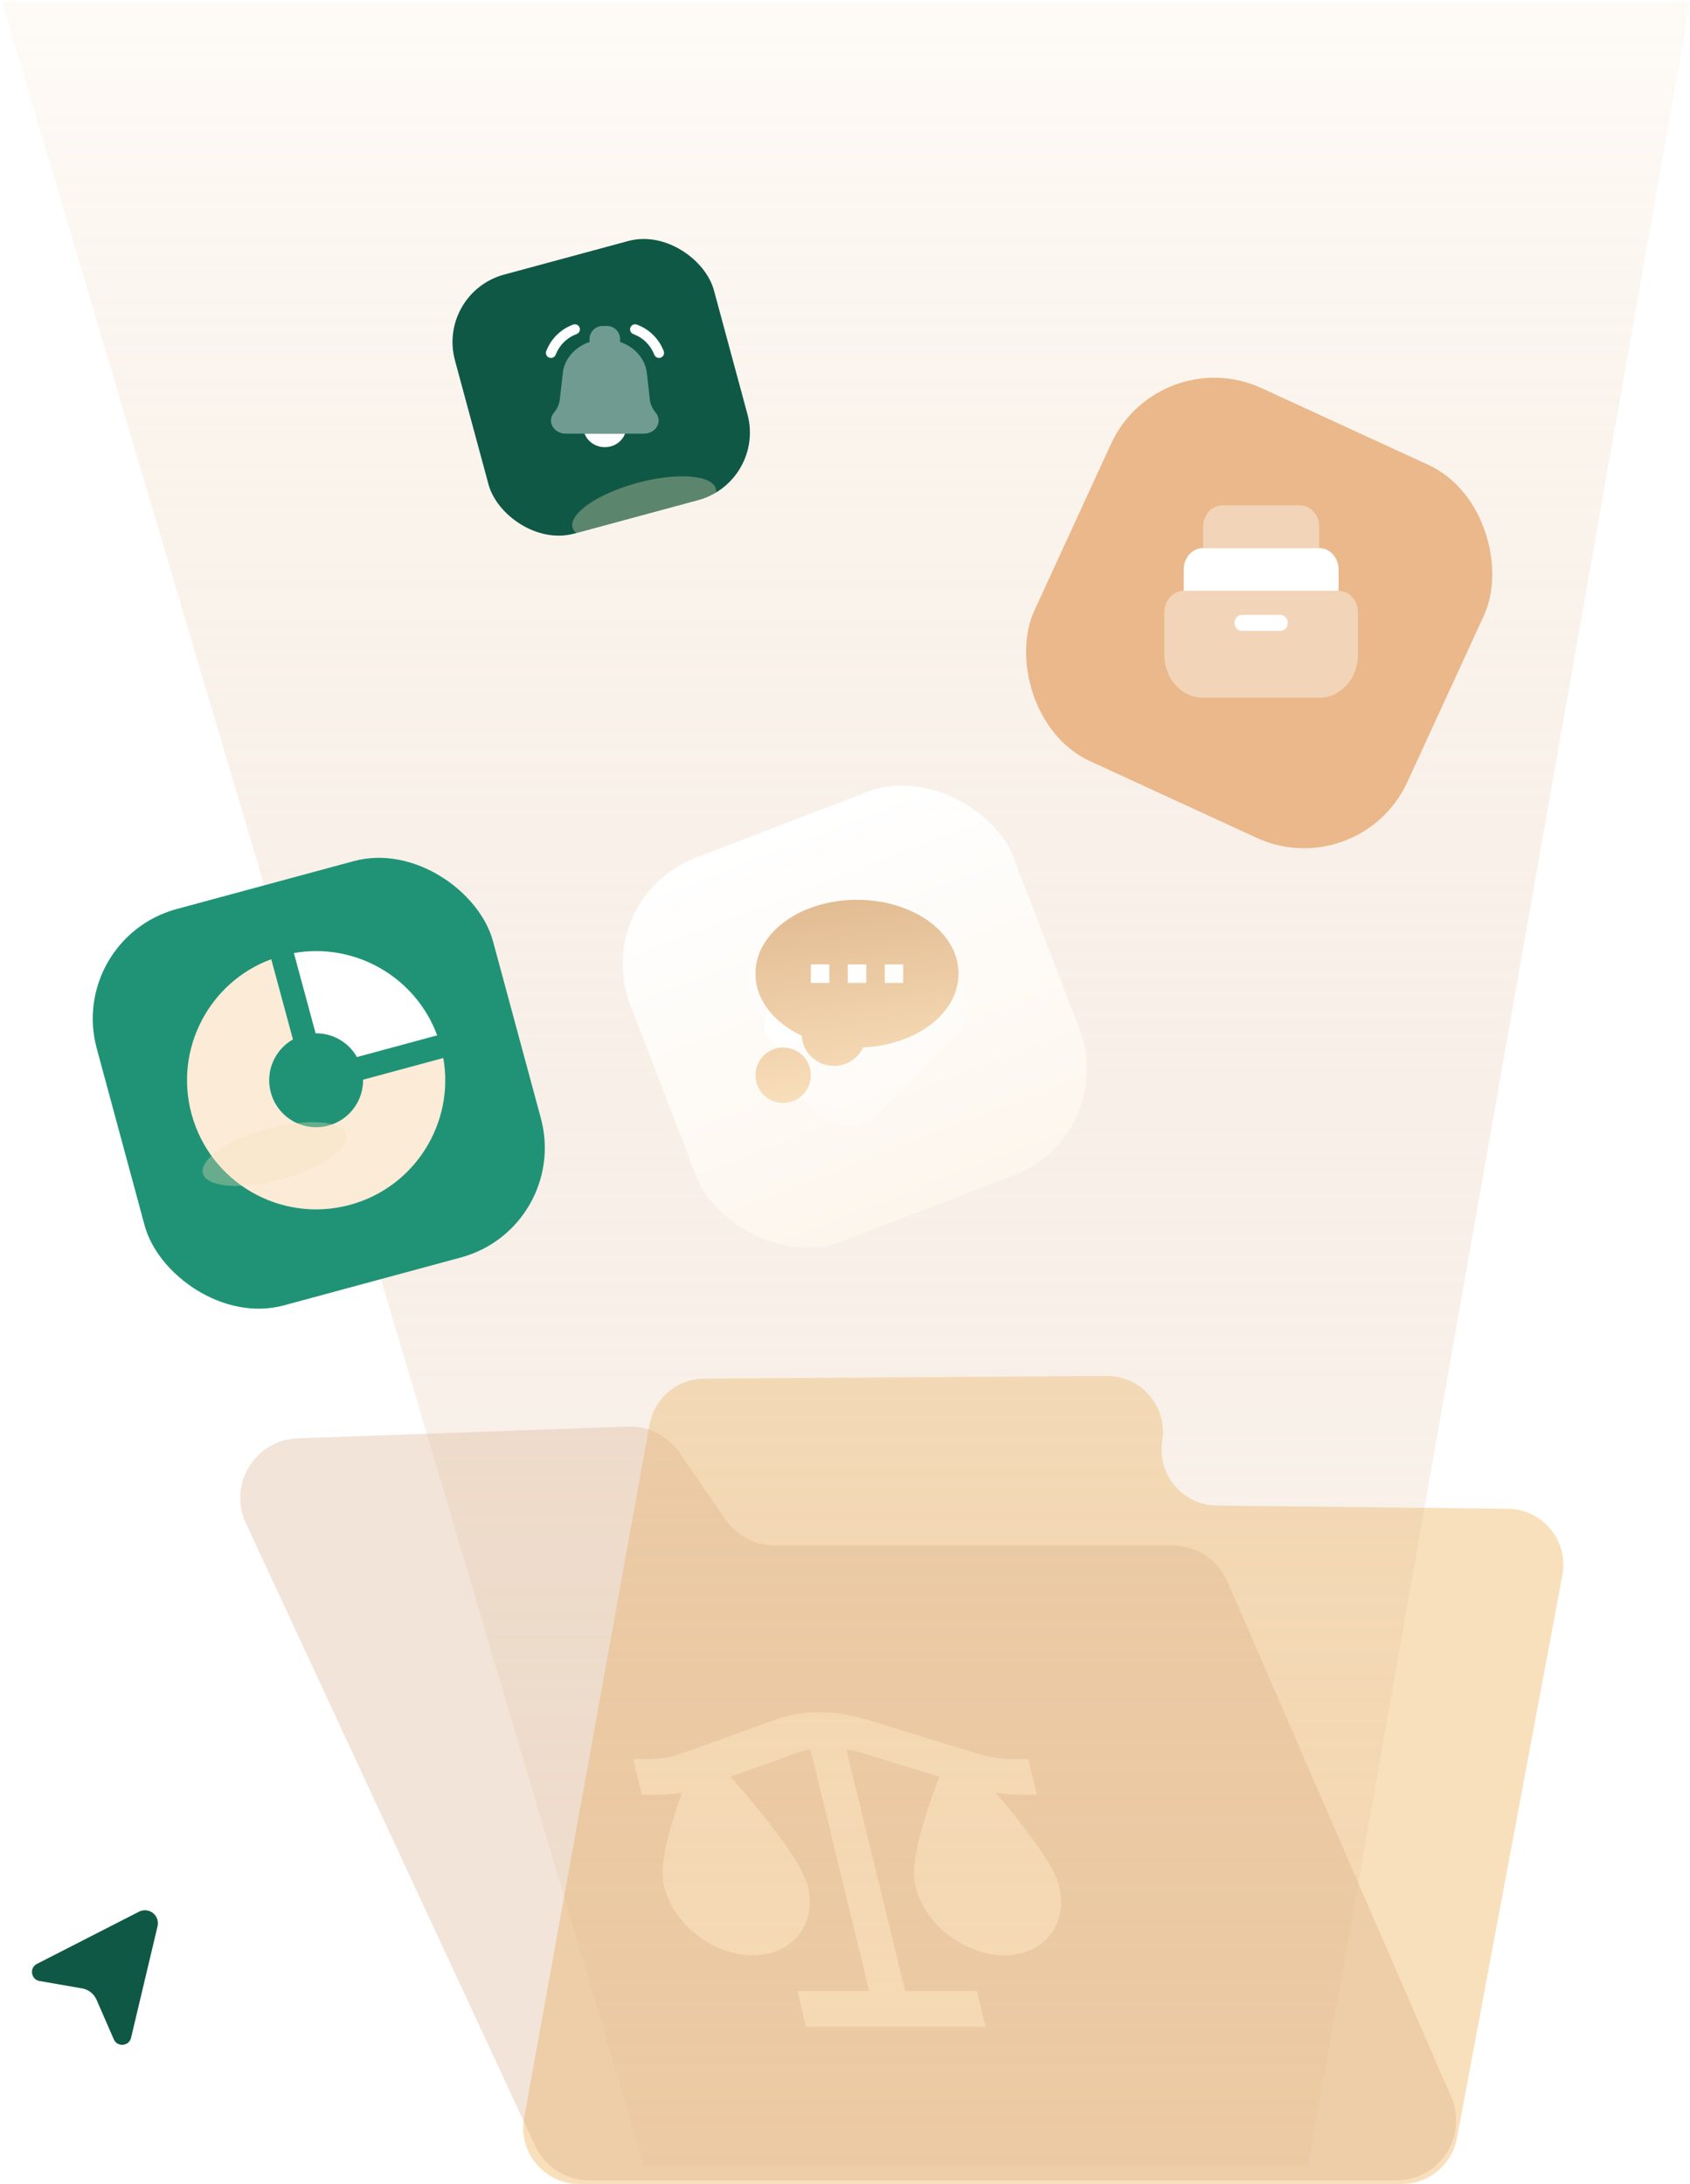
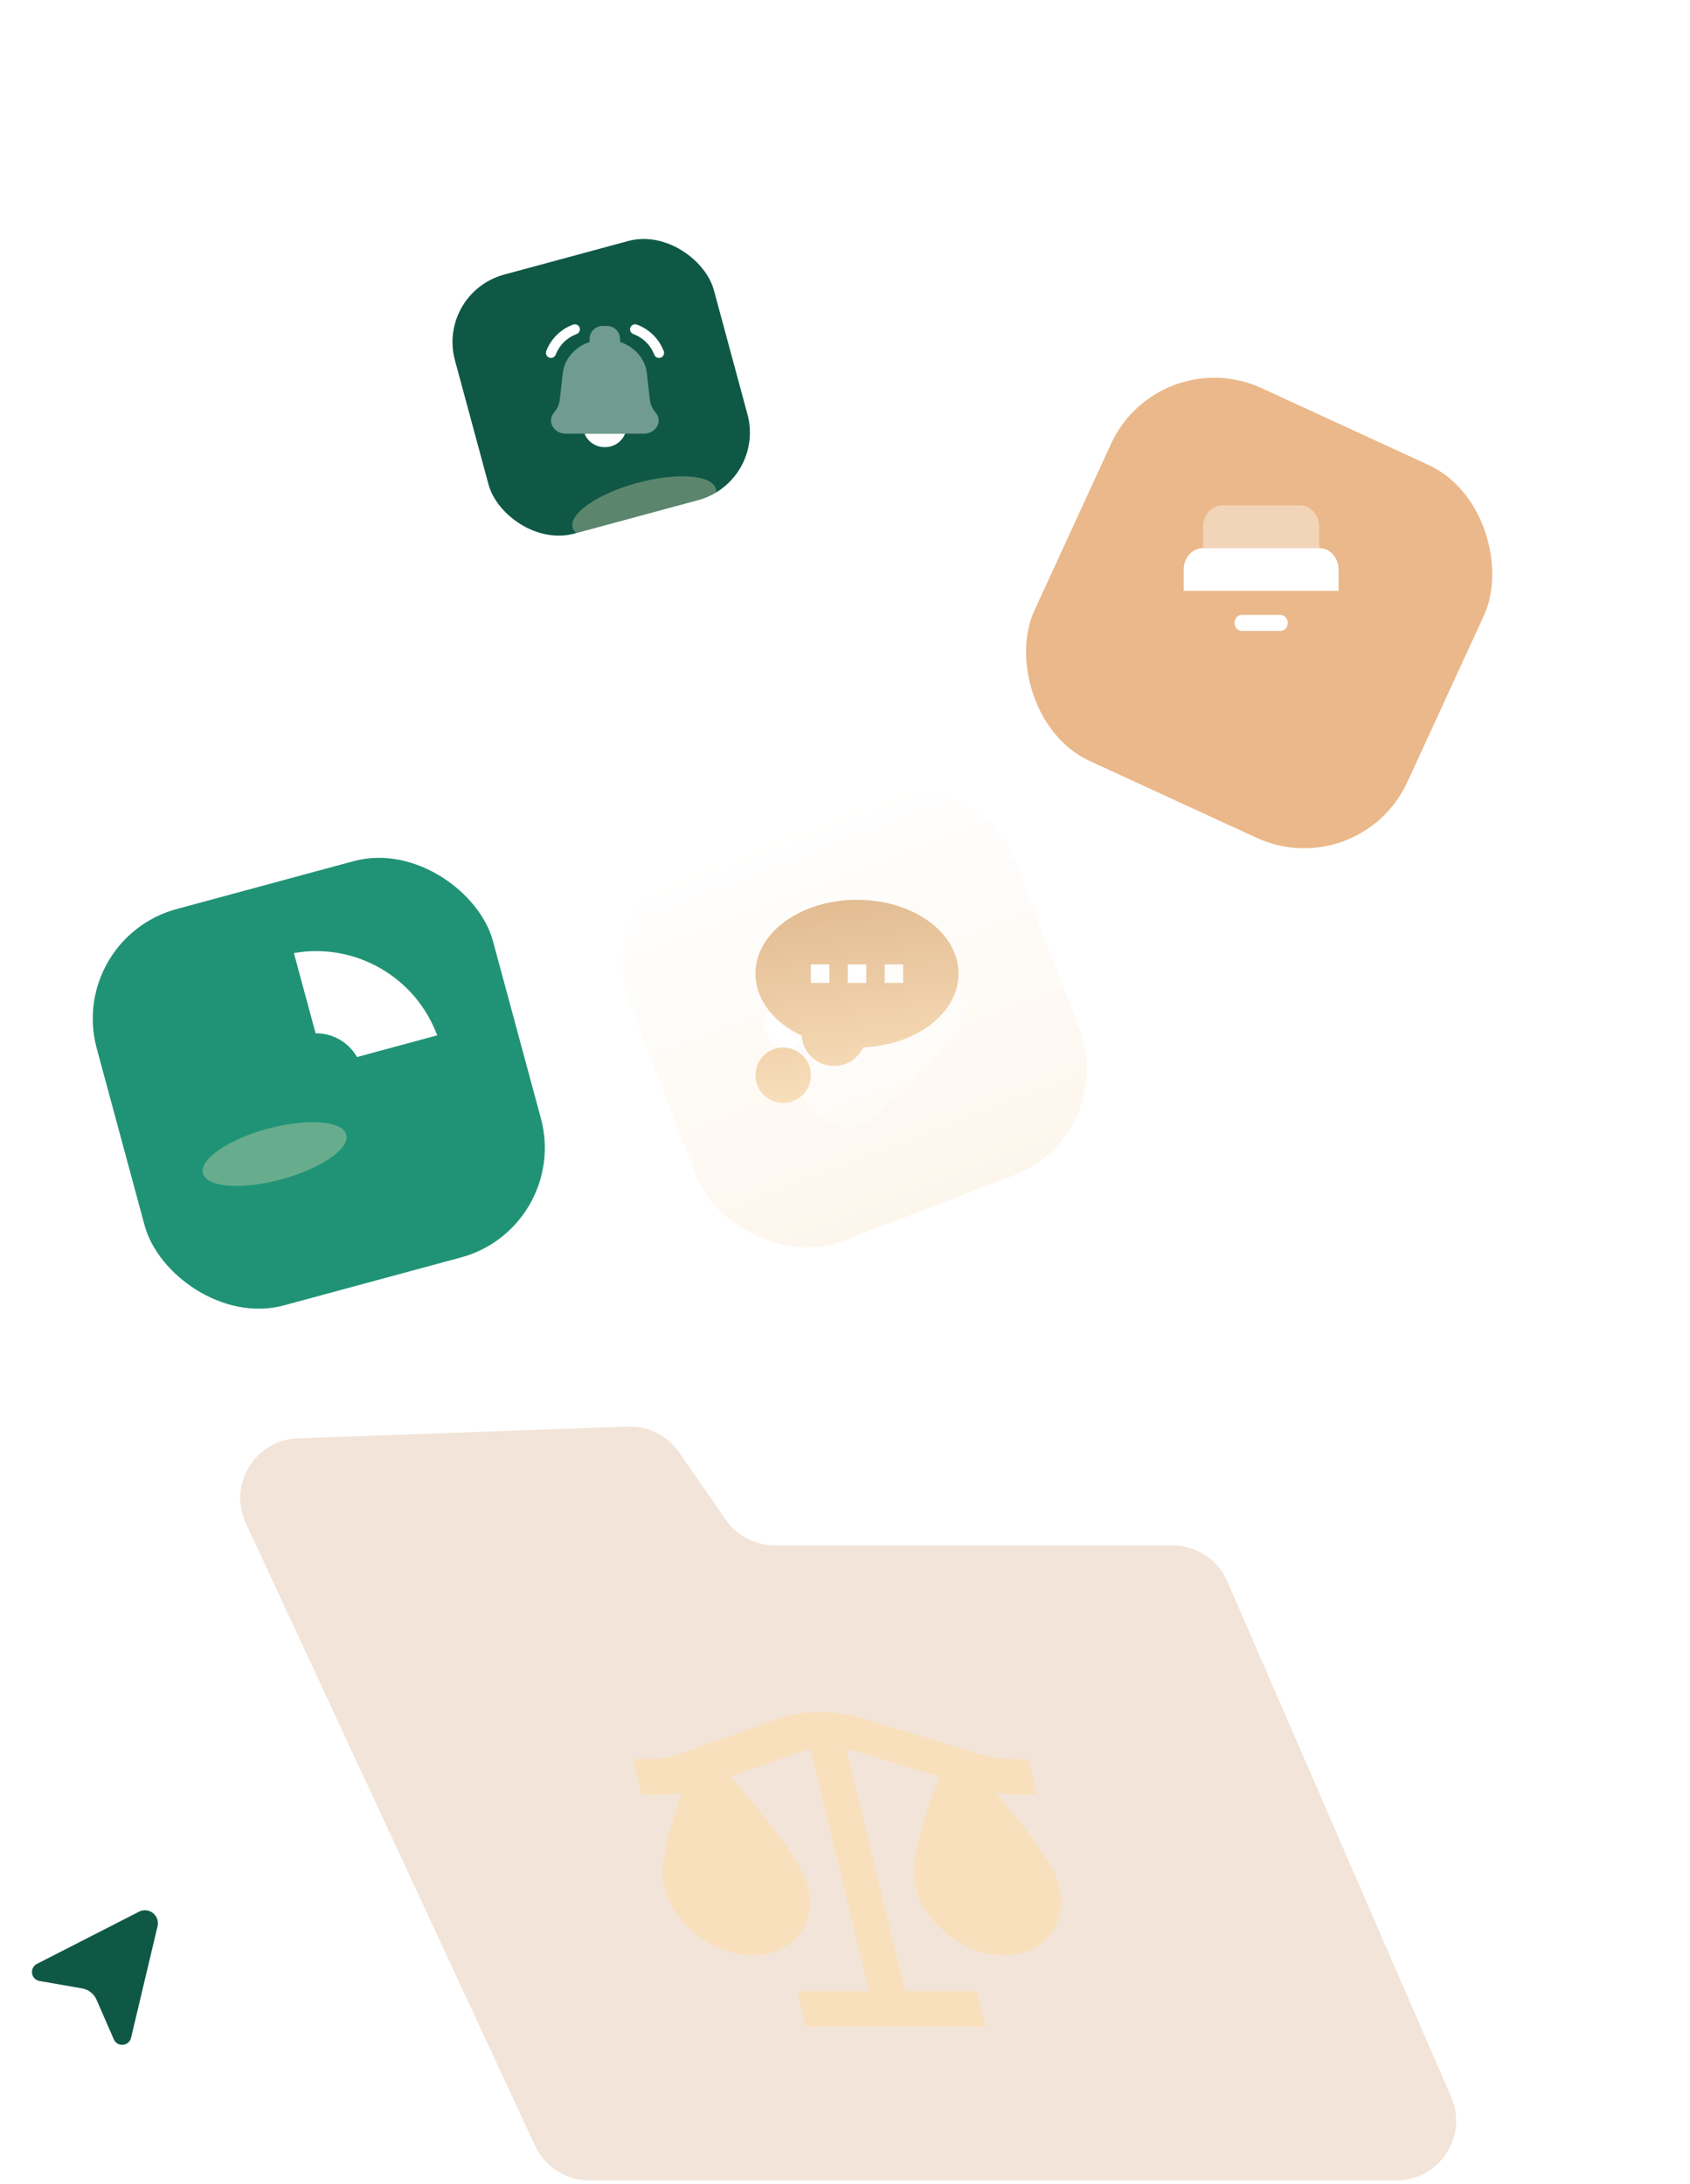
<svg xmlns="http://www.w3.org/2000/svg" width="387" height="500" viewBox="0 0 387 500" fill="none">
-   <path fill-rule="evenodd" clip-rule="evenodd" d="M357.776 360.588L333.63 489.541C332.496 495.604 327.19 500 321.008 500H132.652C124.649 500 118.592 492.769 120.013 484.905L148.74 326.154C149.839 320.082 155.109 315.66 161.291 315.616L253.379 315C261.32 314.947 267.403 322.026 266.143 329.846C264.902 337.576 270.833 344.611 278.685 344.691L345.297 345.413C353.274 345.502 359.25 352.751 357.776 360.588Z" fill="#F9E0BC" />
  <g filter="url(#filter0_b_1517_1806)">
    <path fill-rule="evenodd" clip-rule="evenodd" d="M332.307 480.064L281.051 362.042C278.88 357.049 273.949 353.812 268.491 353.812H177.458C172.965 353.812 168.757 351.61 166.202 347.928L155.483 332.476C152.83 328.651 148.399 326.431 143.746 326.6L68.21 329.293C58.429 329.641 52.167 339.832 56.285 348.694L122.539 491.262C124.781 496.086 129.623 499.171 134.956 499.171H319.757C329.609 499.171 336.229 489.096 332.316 480.082L332.307 480.064Z" fill="#D1A073" fill-opacity="0.28" />
  </g>
  <g clip-path="url(#clip0_1517_1806)">
    <path fill-rule="evenodd" clip-rule="evenodd" d="M225.696 464H184.578L182.588 455.827H223.706L225.696 464Z" fill="#F9E0BC" />
    <path fill-rule="evenodd" clip-rule="evenodd" d="M192.848 396.58L208.256 459.913H200.034L184.625 396.58H192.848Z" fill="#F9E0BC" />
    <path fill-rule="evenodd" clip-rule="evenodd" d="M197.717 401.428C192.244 399.751 186.77 399.751 182.114 401.428L160.533 409.203C157.446 410.315 154.076 410.88 150.539 410.88H146.99L145 402.707H148.554C151.208 402.707 153.738 402.285 156.048 401.452L177.629 393.677C183.837 391.441 191.136 391.441 198.434 393.677L223.8 401.452C226.52 402.285 229.256 402.713 231.91 402.713H235.465L237.455 410.886H233.901C230.364 410.886 226.715 410.321 223.09 409.209L197.723 401.434L197.717 401.428Z" fill="#F9E0BC" />
    <path fill-rule="evenodd" clip-rule="evenodd" d="M220.003 406.799L222.888 404.551C221.846 403.403 220.388 402.713 219.008 402.713C217.628 402.713 216.502 403.403 216.022 404.551L220.003 406.799ZM220.003 406.799C221.927 405.3 222.888 404.551 222.888 404.551L222.9 404.563L222.941 404.604L223.09 404.771C223.22 404.914 223.409 405.128 223.646 405.396C224.126 405.931 224.802 406.698 225.625 407.644C227.26 409.524 229.464 412.105 231.727 414.907C233.978 417.697 236.341 420.766 238.267 423.598C240.062 426.245 241.922 429.314 242.544 431.866C244.706 440.765 238.841 447.653 229.938 447.653C221.034 447.653 211.816 440.759 209.648 431.866C209.026 429.32 209.393 426.245 209.903 423.598C210.448 420.76 211.319 417.691 212.213 414.907C213.114 412.105 214.061 409.524 214.778 407.644C215.14 406.704 215.442 405.931 215.661 405.396C215.768 405.128 215.856 404.92 215.916 404.771L215.987 404.604L216.005 404.563V404.551H216.01C216.01 404.551 216.01 404.551 219.991 406.799H220.003Z" fill="#F9E0BC" />
    <path fill-rule="evenodd" clip-rule="evenodd" d="M162.44 406.794L165.325 404.545C164.283 403.397 162.825 402.707 161.445 402.707C160.065 402.707 158.939 403.397 158.459 404.545L162.44 406.794ZM162.44 406.794C164.363 405.295 165.325 404.545 165.325 404.545L165.337 404.557L165.378 404.599L165.527 404.765C165.657 404.908 165.846 405.122 166.083 405.39C166.557 405.925 167.239 406.692 168.056 407.638C169.691 409.518 171.895 412.1 174.158 414.901C176.409 417.691 178.772 420.761 180.698 423.592C182.493 426.239 184.353 429.308 184.975 431.86C187.137 440.759 181.272 447.648 172.369 447.648C163.465 447.648 154.247 440.753 152.079 431.86C151.457 429.314 151.824 426.239 152.334 423.592C152.879 420.755 153.75 417.685 154.644 414.901C155.545 412.1 156.493 409.518 157.209 407.638C157.571 406.698 157.873 405.925 158.092 405.39C158.199 405.122 158.287 404.914 158.347 404.765L158.418 404.599L158.436 404.557V404.545H158.441C158.441 404.545 158.441 404.545 162.422 406.794H162.44Z" fill="#F9E0BC" />
  </g>
  <g filter="url(#filter1_b_1517_1806)">
-     <path d="M0.5 0.5H387L309.41 440.339L299.5 496H147.5L0.5 0.5Z" fill="url(#paint0_linear_1517_1806)" fill-opacity="0.5" />
-   </g>
+     </g>
  <g clip-path="url(#clip1_1517_1806)">
    <rect x="15.357" y="214.905" width="94" height="94" rx="26" transform="rotate(-15.138 15.357 214.905)" fill="#209376" />
-     <path fill-rule="evenodd" clip-rule="evenodd" d="M62.112 219.597C47.923 224.842 39.833 240.148 43.86 255.032C48.123 270.792 64.355 280.111 80.114 275.848C94.999 271.821 104.138 257.117 101.514 242.219L83.146 247.188C83.204 251.975 80.037 256.381 75.202 257.689C69.471 259.239 63.569 255.851 62.018 250.12C60.71 245.285 62.918 240.328 67.082 237.965L62.112 219.597Z" fill="#FBEBD7" />
    <path fill-rule="evenodd" clip-rule="evenodd" d="M72.27 236.562C76.17 236.514 79.817 238.608 81.742 242L100.111 237.031C95.174 223.675 81.323 215.723 67.301 218.193L72.27 236.562Z" fill="white" />
    <g filter="url(#filter2_f_1517_1806)">
      <ellipse cx="62.881" cy="264.205" rx="17" ry="6" transform="rotate(-15.138 62.881 264.205)" fill="#F9E0BC" fill-opacity="0.33" />
    </g>
  </g>
  <g filter="url(#filter3_i_1517_1806)">
    <rect x="265.286" y="74" width="94" height="94" rx="26" transform="rotate(24.704 265.286 74)" fill="#EAB88A" />
-     <path opacity="0.4" d="M266.628 136.164C266.628 133.46 268.613 131.269 271.061 131.269L306.523 131.269C308.971 131.269 310.956 133.46 310.956 136.164L310.956 145.956C310.956 151.364 306.987 155.748 302.09 155.748L275.494 155.748C270.598 155.748 266.628 151.364 266.628 145.956L266.628 136.164Z" fill="white" />
    <path d="M271.061 126.372C271.061 123.669 273.046 121.477 275.494 121.477L302.09 121.477C304.538 121.477 306.523 123.669 306.523 126.372L306.523 131.268L271.061 131.268L271.061 126.372Z" fill="white" />
    <path opacity="0.4" d="M275.494 116.581C275.494 113.877 277.478 111.685 279.927 111.685L297.657 111.685C300.106 111.685 302.09 113.877 302.09 116.581L302.09 121.477L275.494 121.477L275.494 116.581Z" fill="white" />
    <path fill-rule="evenodd" clip-rule="evenodd" d="M282.697 138.612C282.697 137.598 283.441 136.776 284.359 136.776L293.225 136.776C294.143 136.776 294.887 137.598 294.887 138.612C294.887 139.626 294.143 140.448 293.225 140.448L284.359 140.448C283.441 140.448 282.697 139.626 282.697 138.612Z" fill="white" />
  </g>
  <g filter="url(#filter4_i_1517_1806)">
    <g clip-path="url(#clip2_1517_1806)">
      <rect x="135" y="201.733" width="94" height="94" rx="26" transform="rotate(-21.03 135 201.733)" fill="url(#paint1_linear_1517_1806)" />
      <g clip-path="url(#clip3_1517_1806)">
        <path opacity="0.4" d="M180.453 244.161C178.517 242.274 178.333 239.323 180.042 237.57L204.793 212.175C206.502 210.422 209.457 210.531 211.393 212.418L218.405 219.252C222.278 223.027 222.647 228.929 219.229 232.436L200.665 251.482C197.248 254.988 191.338 254.77 187.465 250.996L180.453 244.161Z" fill="white" />
        <path d="M176.536 234.153C174.599 232.265 174.415 229.314 176.124 227.561L194.688 208.515C196.396 206.762 199.351 206.871 201.288 208.758L204.794 212.175L180.042 237.57L176.536 234.153Z" fill="white" />
        <path opacity="0.4" d="M172.618 224.144C170.681 222.257 170.497 219.305 172.206 217.552L184.582 204.855C186.29 203.102 189.245 203.21 191.182 205.098L194.688 208.515L176.124 227.561L172.618 224.144Z" fill="white" />
        <path fill-rule="evenodd" clip-rule="evenodd" d="M193.422 234.363C192.696 233.655 192.627 232.549 193.268 231.891L199.456 225.542C200.097 224.885 201.205 224.926 201.931 225.634C202.657 226.341 202.726 227.448 202.085 228.105L195.897 234.454C195.256 235.112 194.148 235.071 193.422 234.363Z" fill="white" />
      </g>
      <path fill-rule="evenodd" clip-rule="evenodd" d="M212.408 231.103C208.509 233.832 203.332 235.542 197.665 235.788C196.485 238.303 193.931 240.045 190.966 240.045C187.037 240.045 183.823 236.982 183.583 233.114C177.496 230.25 173 225.145 173 218.909C173 213.944 175.878 209.666 180.092 206.716C184.314 203.761 190.033 202 196.25 202C202.467 202 208.186 203.761 212.408 206.716C216.622 209.666 219.5 213.944 219.5 218.909C219.5 223.874 216.622 228.152 212.408 231.103ZM189.909 221.023L185.682 221.023L185.682 216.795L189.909 216.795L189.909 221.023ZM206.818 221.023L202.591 221.023L202.591 216.795L206.818 216.795L206.818 221.023ZM198.364 221.023L194.136 221.023L194.136 216.795L198.364 216.795L198.364 221.023Z" fill="url(#paint2_linear_1517_1806)" />
      <path d="M173 242.159C173 238.657 175.839 235.818 179.341 235.818C182.843 235.818 185.682 238.657 185.682 242.159C185.682 245.661 182.843 248.5 179.341 248.5C175.839 248.5 173 245.661 173 242.159Z" fill="url(#paint3_linear_1517_1806)" />
    </g>
  </g>
  <g clip-path="url(#clip4_1517_1806)">
    <rect x="100" y="67.043" width="61.433" height="61.433" rx="16" transform="rotate(-15.138 100 67.043)" fill="#0F5846" />
    <g filter="url(#filter5_f_1517_1806)">
      <ellipse cx="147.523" cy="116.343" rx="17" ry="6" transform="rotate(-15.138 147.523 116.343)" fill="#F9E0BC" fill-opacity="0.33" />
    </g>
    <path fill-rule="evenodd" clip-rule="evenodd" d="M144.364 74.967C144.601 74.374 145.274 74.086 145.867 74.323L146.125 74.426C148.713 75.461 150.778 77.492 151.856 80.063L151.975 80.345C152.222 80.934 151.944 81.611 151.356 81.858C150.767 82.105 150.089 81.828 149.842 81.239L149.724 80.957C148.885 78.958 147.279 77.378 145.266 76.573L145.008 76.47C144.415 76.233 144.127 75.56 144.364 74.967Z" fill="white" />
    <path fill-rule="evenodd" clip-rule="evenodd" d="M132.711 74.967C132.474 74.374 131.801 74.086 131.208 74.323L130.95 74.426C128.362 75.461 126.297 77.492 125.219 80.063L125.1 80.345C124.853 80.934 125.131 81.611 125.719 81.858C126.308 82.105 126.986 81.828 127.233 81.239L127.351 80.957C128.19 78.958 129.796 77.378 131.809 76.573L132.067 76.47C132.66 76.233 132.948 75.56 132.711 74.967Z" fill="white" />
    <path d="M138.5 102.375C140.635 102.375 142.452 101.088 143.125 99.292H133.875C134.548 101.088 136.365 102.375 138.5 102.375Z" fill="white" />
    <path opacity="0.4" d="M129.594 99.292H147.407C150.225 99.292 151.834 96.456 150.143 94.469C149.394 93.59 148.933 92.547 148.809 91.453L148.119 85.378C147.748 82.103 145.302 79.415 142 78.284V77.625C142 75.968 140.656 74.625 139 74.625H138.001C136.344 74.625 135.001 75.968 135.001 77.625V78.284C131.698 79.415 129.253 82.103 128.881 85.378L128.191 91.453C128.067 92.547 127.606 93.59 126.857 94.469C125.166 96.456 126.775 99.292 129.594 99.292Z" fill="white" />
  </g>
  <path fill-rule="evenodd" clip-rule="evenodd" d="M35.025 437.968C35.936 438.684 36.348 439.864 36.08 440.992L30.011 466.532C29.546 468.486 26.862 468.725 26.06 466.884L22.112 457.83C21.514 456.457 20.265 455.477 18.79 455.221L9.058 453.532C7.079 453.189 6.675 450.525 8.464 449.61L31.837 437.659C32.869 437.132 34.113 437.252 35.025 437.968Z" fill="#0F5846" />
  <defs>
    <filter id="filter0_b_1517_1806" x="51" y="322.591" width="286.458" height="180.58" filterUnits="userSpaceOnUse" color-interpolation-filters="sRGB">
      <feFlood flood-opacity="0" result="BackgroundImageFix" />
      <feGaussianBlur in="BackgroundImageFix" stdDeviation="2" />
      <feComposite in2="SourceAlpha" operator="in" result="effect1_backgroundBlur_1517_1806" />
      <feBlend mode="normal" in="SourceGraphic" in2="effect1_backgroundBlur_1517_1806" result="shape" />
    </filter>
    <filter id="filter1_b_1517_1806" x="-3.5" y="-3.5" width="394.5" height="503.5" filterUnits="userSpaceOnUse" color-interpolation-filters="sRGB">
      <feFlood flood-opacity="0" result="BackgroundImageFix" />
      <feGaussianBlur in="BackgroundImageFix" stdDeviation="2" />
      <feComposite in2="SourceAlpha" operator="in" result="effect1_backgroundBlur_1517_1806" />
      <feBlend mode="normal" in="SourceGraphic" in2="effect1_backgroundBlur_1517_1806" result="shape" />
    </filter>
    <filter id="filter2_f_1517_1806" x="26.395" y="236.907" width="72.972" height="54.596" filterUnits="userSpaceOnUse" color-interpolation-filters="sRGB">
      <feFlood flood-opacity="0" result="BackgroundImageFix" />
      <feBlend mode="normal" in="SourceGraphic" in2="BackgroundImageFix" result="shape" />
      <feGaussianBlur stdDeviation="10" result="effect1_foregroundBlur_1517_1806" />
    </filter>
    <filter id="filter3_i_1517_1806" x="226" y="74" width="124.683" height="128.683" filterUnits="userSpaceOnUse" color-interpolation-filters="sRGB">
      <feFlood flood-opacity="0" result="BackgroundImageFix" />
      <feBlend mode="normal" in="SourceGraphic" in2="BackgroundImageFix" result="shape" />
      <feColorMatrix in="SourceAlpha" type="matrix" values="0 0 0 0 0 0 0 0 0 0 0 0 0 0 0 0 0 0 127 0" result="hardAlpha" />
      <feOffset dy="4" />
      <feGaussianBlur stdDeviation="6.4" />
      <feComposite in2="hardAlpha" operator="arithmetic" k2="-1" k3="1" />
      <feColorMatrix type="matrix" values="0 0 0 0 0.976 0 0 0 0 0.878 0 0 0 0 0.737 0 0 0 0.25 0" />
      <feBlend mode="normal" in2="shape" result="effect1_innerShadow_1517_1806" />
    </filter>
    <filter id="filter4_i_1517_1806" x="135" y="168" width="121.472" height="125.472" filterUnits="userSpaceOnUse" color-interpolation-filters="sRGB">
      <feFlood flood-opacity="0" result="BackgroundImageFix" />
      <feBlend mode="normal" in="SourceGraphic" in2="BackgroundImageFix" result="shape" />
      <feColorMatrix in="SourceAlpha" type="matrix" values="0 0 0 0 0 0 0 0 0 0 0 0 0 0 0 0 0 0 127 0" result="hardAlpha" />
      <feOffset dy="4" />
      <feGaussianBlur stdDeviation="6.4" />
      <feComposite in2="hardAlpha" operator="arithmetic" k2="-1" k3="1" />
      <feColorMatrix type="matrix" values="0 0 0 0 0.976 0 0 0 0 0.878 0 0 0 0 0.737 0 0 0 0.25 0" />
      <feBlend mode="normal" in2="shape" result="effect1_innerShadow_1517_1806" />
    </filter>
    <filter id="filter5_f_1517_1806" x="111.038" y="89.045" width="72.972" height="54.596" filterUnits="userSpaceOnUse" color-interpolation-filters="sRGB">
      <feFlood flood-opacity="0" result="BackgroundImageFix" />
      <feBlend mode="normal" in="SourceGraphic" in2="BackgroundImageFix" result="shape" />
      <feGaussianBlur stdDeviation="10" result="effect1_foregroundBlur_1517_1806" />
    </filter>
    <linearGradient id="paint0_linear_1517_1806" x1="193.75" y1="0.5" x2="193.75" y2="496" gradientUnits="userSpaceOnUse">
      <stop stop-color="#FDF6ED" />
      <stop offset="1" stop-color="#D1A073" stop-opacity="0.16" />
    </linearGradient>
    <linearGradient id="paint1_linear_1517_1806" x1="182" y1="201.733" x2="182" y2="295.733" gradientUnits="userSpaceOnUse">
      <stop stop-color="white" />
      <stop offset="1" stop-color="#FDF6ED" />
    </linearGradient>
    <linearGradient id="paint2_linear_1517_1806" x1="185" y1="167" x2="196.25" y2="248.5" gradientUnits="userSpaceOnUse">
      <stop stop-color="#D1A073" />
      <stop offset="1" stop-color="#F9E0BC" />
    </linearGradient>
    <linearGradient id="paint3_linear_1517_1806" x1="185" y1="167" x2="196.25" y2="248.5" gradientUnits="userSpaceOnUse">
      <stop stop-color="#D1A073" />
      <stop offset="1" stop-color="#F9E0BC" />
    </linearGradient>
    <clipPath id="clip0_1517_1806">
      <rect width="98" height="72" fill="white" transform="translate(145 392)" />
    </clipPath>
    <clipPath id="clip1_1517_1806">
      <rect x="15.357" y="214.905" width="94" height="94" rx="26" transform="rotate(-15.138 15.357 214.905)" fill="white" />
    </clipPath>
    <clipPath id="clip2_1517_1806">
      <rect x="135" y="201.733" width="94" height="94" rx="26" transform="rotate(-21.03 135 201.733)" fill="white" />
    </clipPath>
    <clipPath id="clip3_1517_1806">
      <rect width="53.193" height="58.75" fill="white" transform="translate(154.571 225.124) rotate(-45.734)" />
    </clipPath>
    <clipPath id="clip4_1517_1806">
      <rect x="100" y="67.043" width="61.433" height="61.433" rx="16" transform="rotate(-15.138 100 67.043)" fill="white" />
    </clipPath>
  </defs>
</svg>